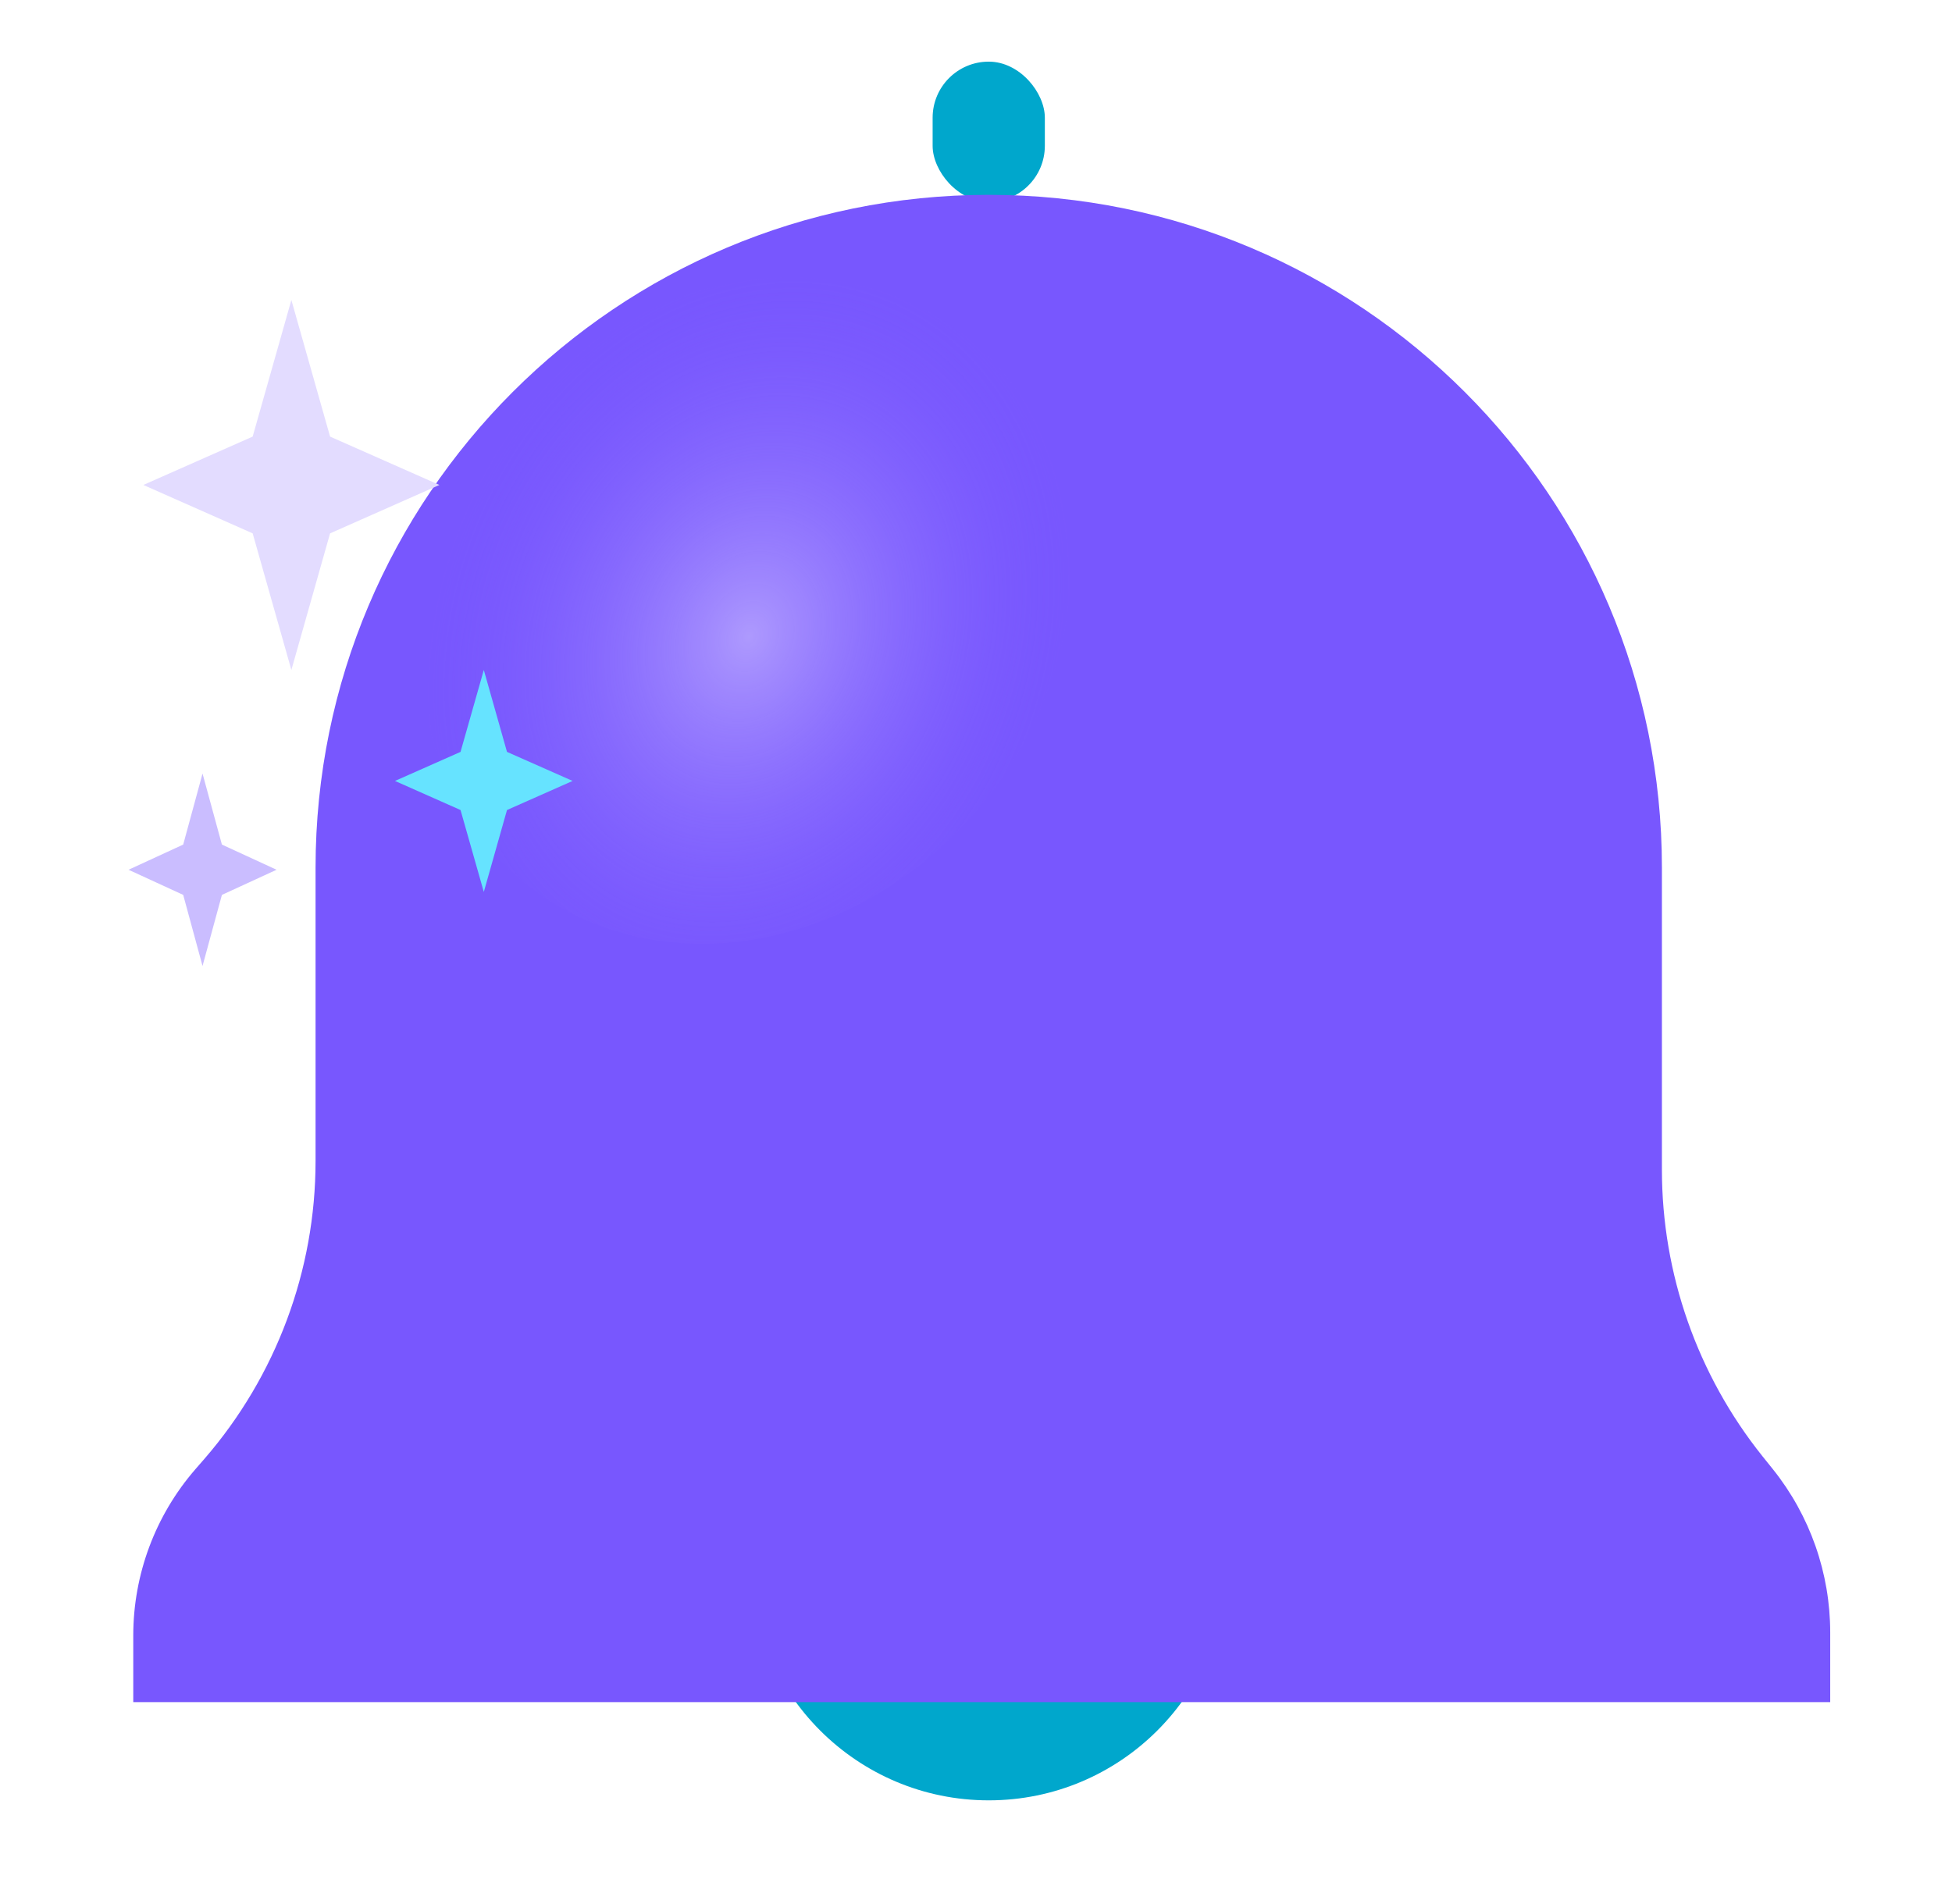
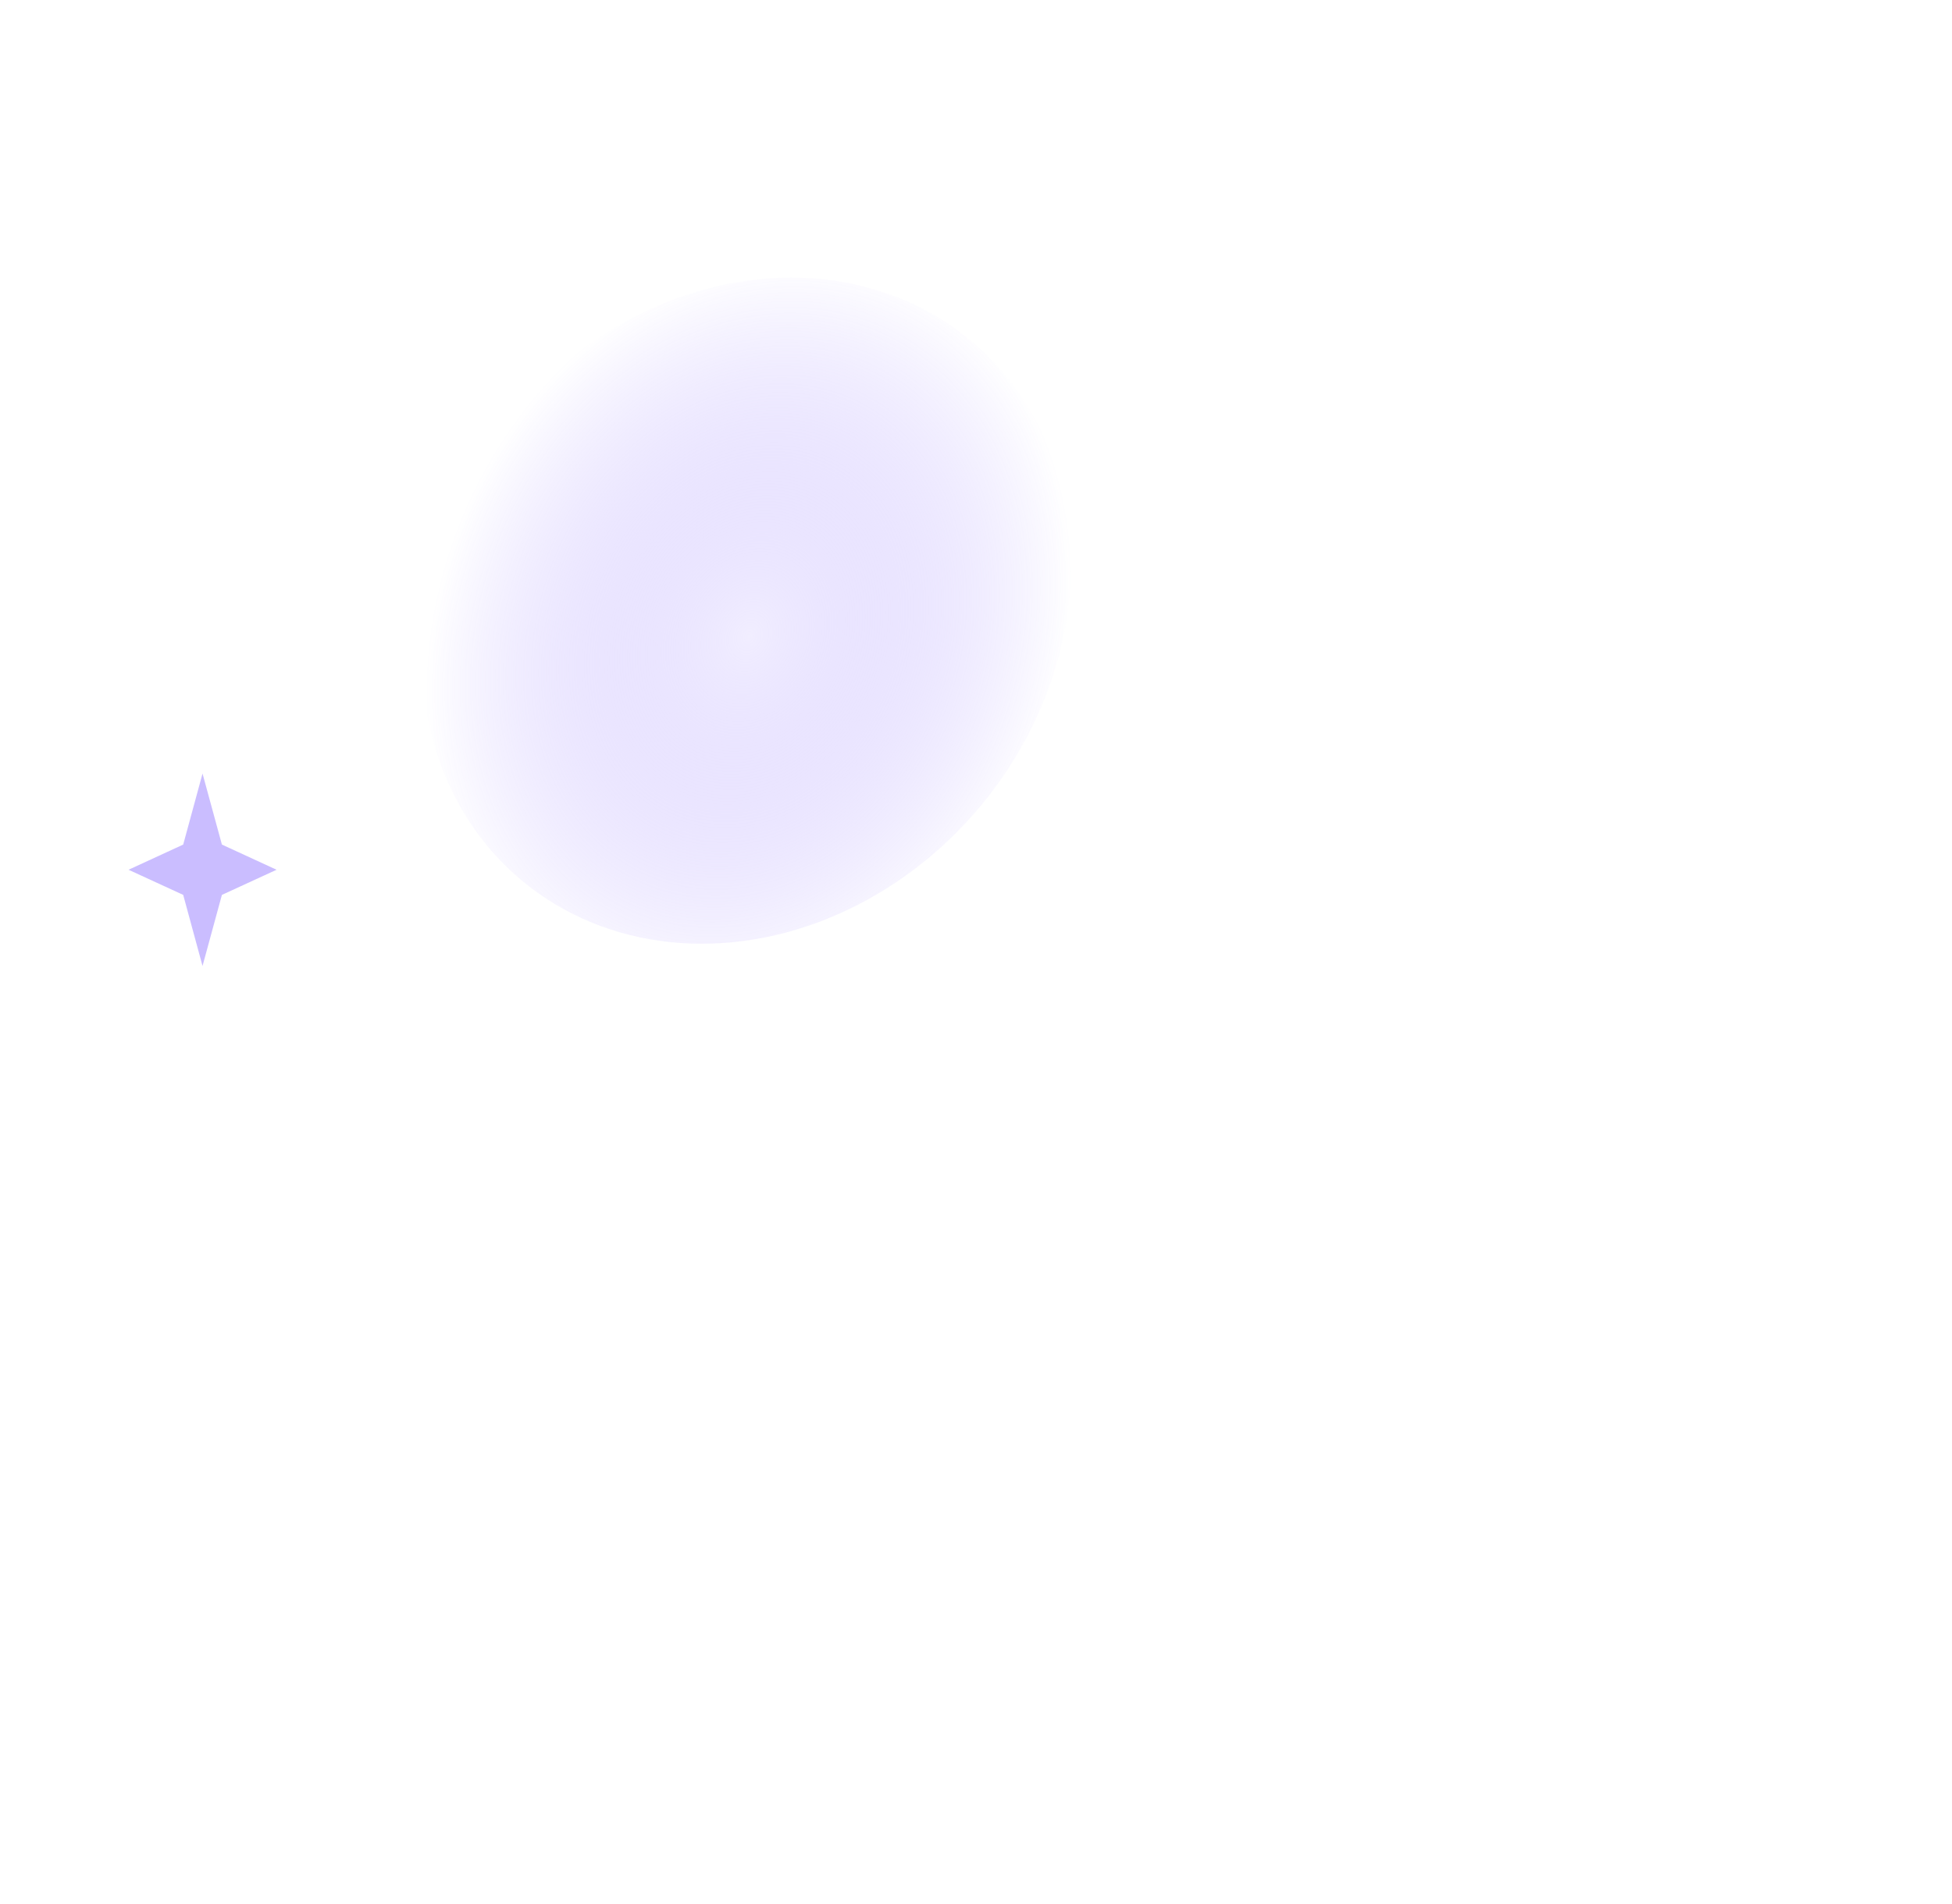
<svg xmlns="http://www.w3.org/2000/svg" width="41" height="40" viewBox="0 0 41 40" fill="none">
  <g filter="url(#filter0_i_359_276)">
-     <rect x="19.589" y="1" width="2.357" height="2.946" rx="1.178" fill="#00A7CC" />
-   </g>
+     </g>
  <g filter="url(#filter1_i_359_276)">
-     <circle cx="20.768" cy="33.992" r="5.008" fill="#00A7CC" />
-   </g>
+     </g>
  <g filter="url(#filter2_i_359_276)">
-     <path d="M6.628 17.054C6.628 9.245 12.959 2.915 20.768 2.915C28.577 2.915 34.907 9.245 34.907 17.054V23.394C34.907 25.583 35.652 27.706 37.019 29.415L37.24 29.69C38.018 30.663 38.442 31.872 38.442 33.119V34.581H2.799V33.183C2.799 31.9 3.261 30.66 4.102 29.69L4.295 29.468C5.8 27.731 6.628 25.51 6.628 23.212V17.054Z" fill="#7857FE" />
-   </g>
+     </g>
  <ellipse cx="15.678" cy="12.829" rx="6.406" ry="7.376" transform="rotate(39.627 15.678 12.829)" fill="url(#paint0_radial_359_276)" fill-opacity="0.5" />
-   <path d="M6.12 6.302L6.933 9.172L9.229 10.188L6.933 11.205L6.12 14.075L5.307 11.205L3.011 10.188L5.307 9.172L6.12 6.302Z" fill="#E3DCFF" />
-   <path d="M10.162 14.075L10.649 15.796L12.027 16.406L10.649 17.017L10.162 18.738L9.673 17.017L8.296 16.406L9.673 15.796L10.162 14.075Z" fill="#66E3FF" />
  <path d="M4.254 16.251L4.661 17.743L5.809 18.272L4.661 18.8L4.254 20.293L3.848 18.8L2.7 18.272L3.848 17.743L4.254 16.251Z" fill="#CABDFF" />
  <defs>
    <filter id="filter0_i_359_276" x="19.589" y="1" width="2.357" height="3.24" filterUnits="userSpaceOnUse" color-interpolation-filters="sRGB">
      <feFlood flood-opacity="0" result="BackgroundImageFix" />
      <feBlend mode="normal" in="SourceGraphic" in2="BackgroundImageFix" result="shape" />
      <feColorMatrix in="SourceAlpha" type="matrix" values="0 0 0 0 0 0 0 0 0 0 0 0 0 0 0 0 0 0 127 0" result="hardAlpha" />
      <feOffset dy="0.295" />
      <feGaussianBlur stdDeviation="0.295" />
      <feComposite in2="hardAlpha" operator="arithmetic" k2="-1" k3="1" />
      <feColorMatrix type="matrix" values="0 0 0 0 1 0 0 0 0 1 0 0 0 0 1 0 0 0 0.25 0" />
      <feBlend mode="normal" in2="shape" result="effect1_innerShadow_359_276" />
    </filter>
    <filter id="filter1_i_359_276" x="15.76" y="27.806" width="10.016" height="11.194" filterUnits="userSpaceOnUse" color-interpolation-filters="sRGB">
      <feFlood flood-opacity="0" result="BackgroundImageFix" />
      <feBlend mode="normal" in="SourceGraphic" in2="BackgroundImageFix" result="shape" />
      <feColorMatrix in="SourceAlpha" type="matrix" values="0 0 0 0 0 0 0 0 0 0 0 0 0 0 0 0 0 0 127 0" result="hardAlpha" />
      <feOffset dy="-1.178" />
      <feGaussianBlur stdDeviation="0.589" />
      <feComposite in2="hardAlpha" operator="arithmetic" k2="-1" k3="1" />
      <feColorMatrix type="matrix" values="0 0 0 0 1 0 0 0 0 1 0 0 0 0 1 0 0 0 0.25 0" />
      <feBlend mode="normal" in2="shape" result="effect1_innerShadow_359_276" />
    </filter>
    <filter id="filter2_i_359_276" x="2.799" y="2.915" width="35.643" height="32.845" filterUnits="userSpaceOnUse" color-interpolation-filters="sRGB">
      <feFlood flood-opacity="0" result="BackgroundImageFix" />
      <feBlend mode="normal" in="SourceGraphic" in2="BackgroundImageFix" result="shape" />
      <feColorMatrix in="SourceAlpha" type="matrix" values="0 0 0 0 0 0 0 0 0 0 0 0 0 0 0 0 0 0 127 0" result="hardAlpha" />
      <feOffset dy="1.178" />
      <feGaussianBlur stdDeviation="0.589" />
      <feComposite in2="hardAlpha" operator="arithmetic" k2="-1" k3="1" />
      <feColorMatrix type="matrix" values="0 0 0 0 1 0 0 0 0 1 0 0 0 0 1 0 0 0 0.25 0" />
      <feBlend mode="normal" in2="shape" result="effect1_innerShadow_359_276" />
    </filter>
    <radialGradient id="paint0_radial_359_276" cx="0" cy="0" r="1" gradientUnits="userSpaceOnUse" gradientTransform="translate(16.066 13.217) rotate(72.56) scale(8.108 6.568)">
      <stop stop-color="#E3DCFF" />
      <stop offset="1" stop-color="#7857FE" stop-opacity="0" />
    </radialGradient>
  </defs>
</svg>